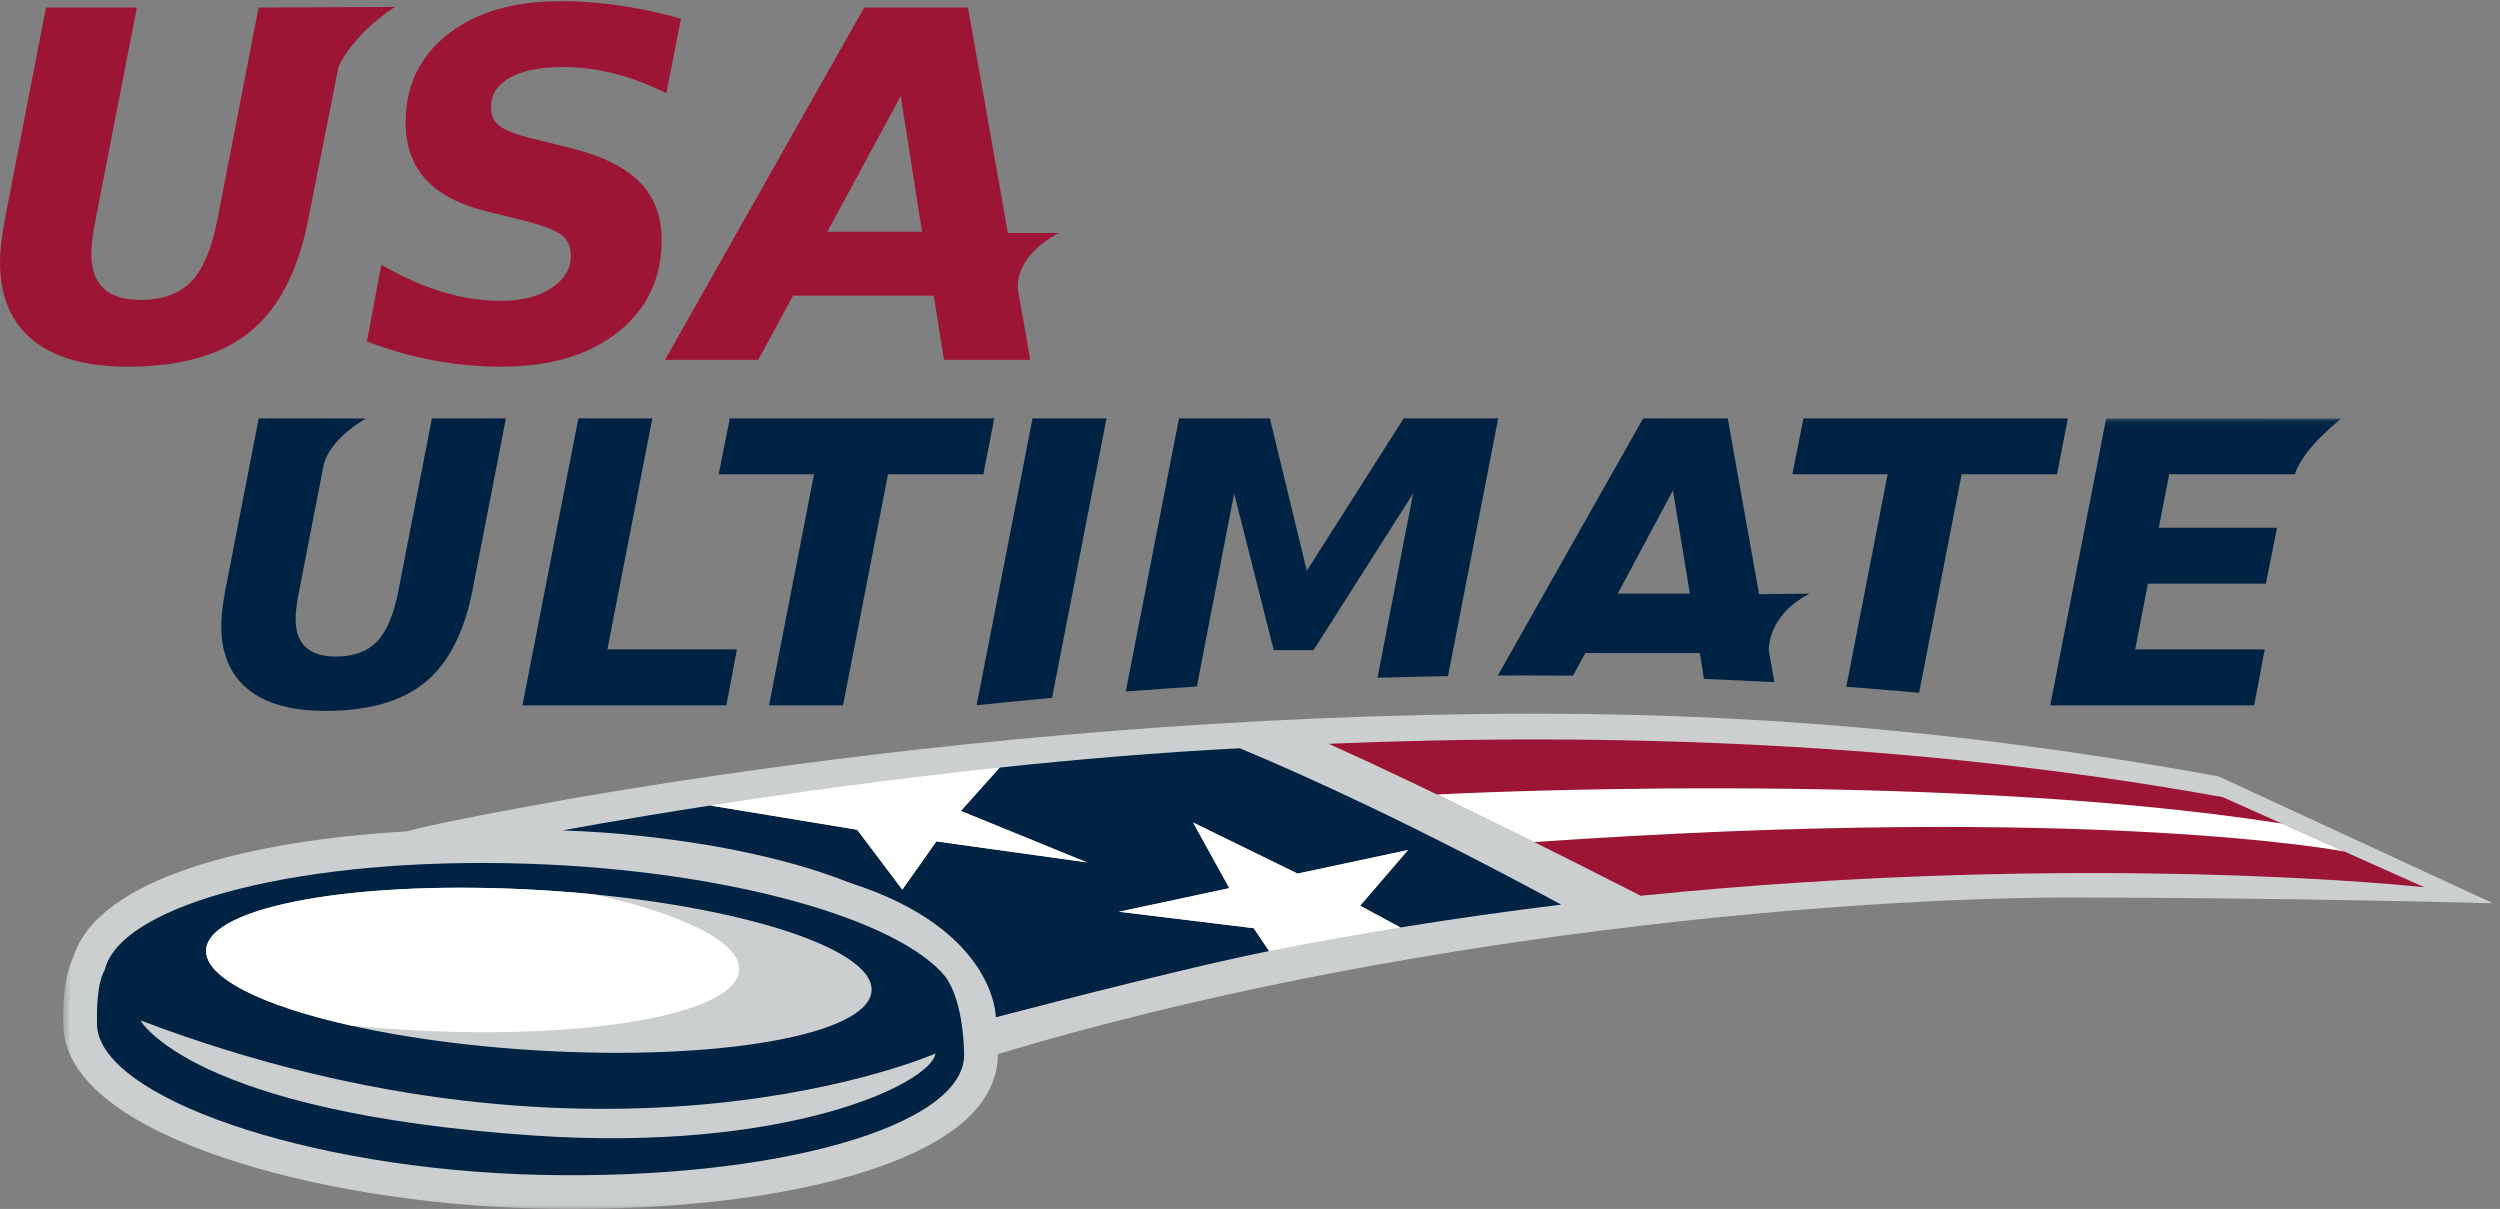
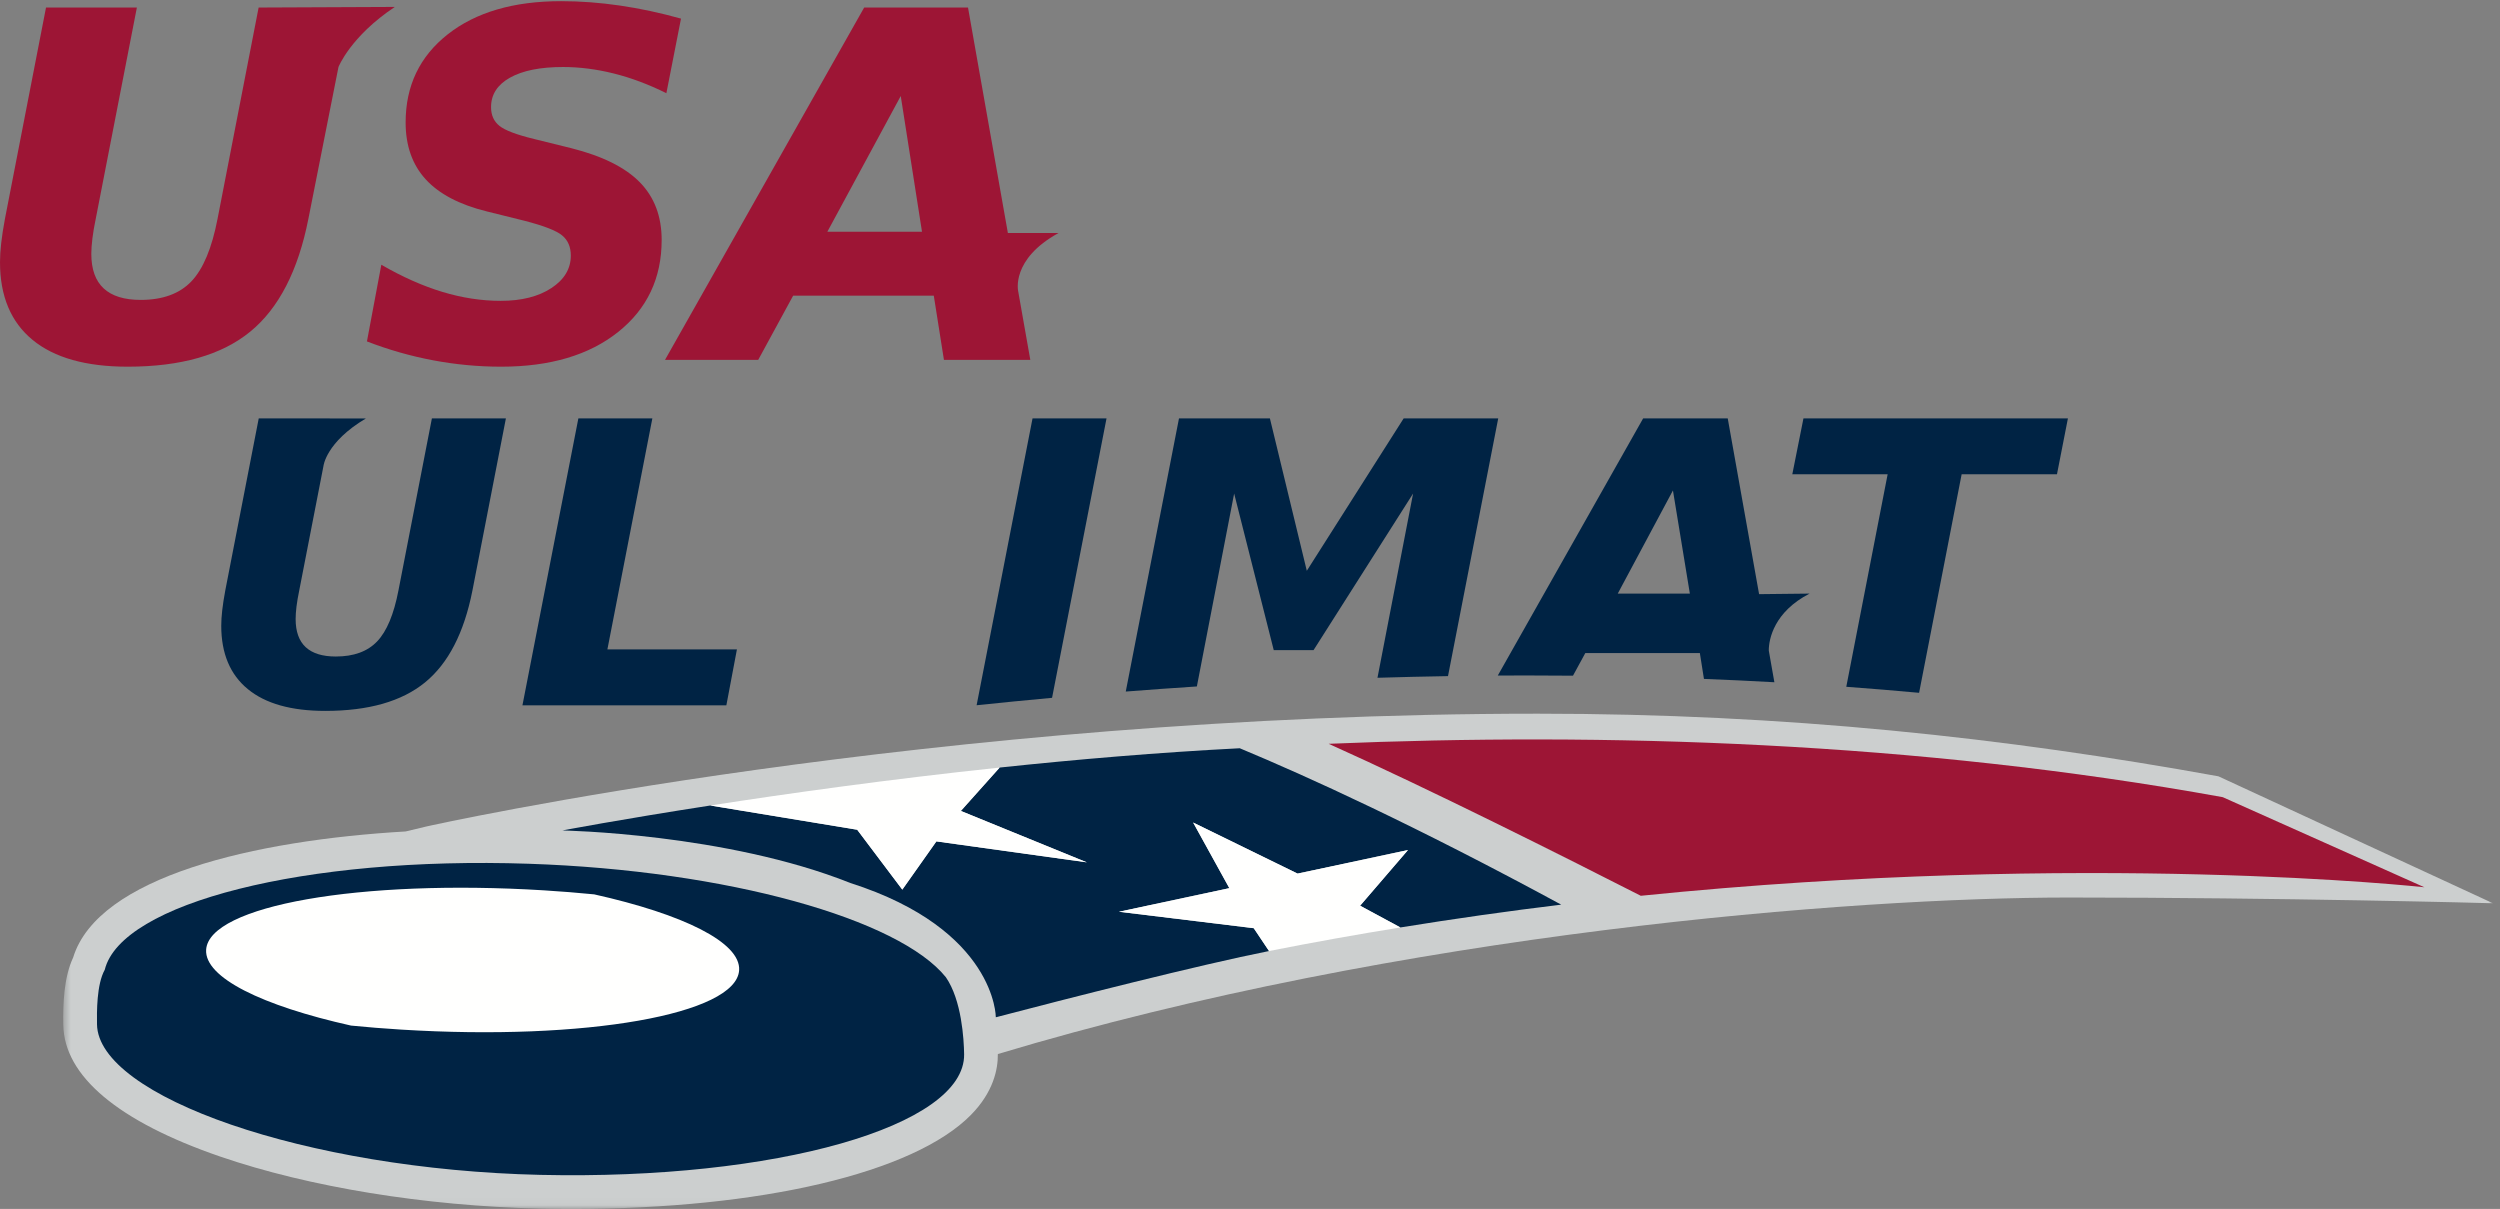
<svg xmlns="http://www.w3.org/2000/svg" xmlns:xlink="http://www.w3.org/1999/xlink" width="335px" height="162px" viewBox="0 0 335 162" version="1.1">
  <rect x="0" y="0" width="335" height="162" fill="#808080" stroke="none" />
  <title>USAUltimate</title>
  <desc>Created with Sketch.</desc>
  <defs>
    <polygon id="path-1" points="0.472 0.063 326.066 0.063 326.066 105.94 0.472 105.94" />
  </defs>
  <g id="USAUltimate" stroke="none" stroke-width="1" fill="none" fill-rule="evenodd">
    <path d="M68.348,10.402 C70.044,9.453 72.41,8.979 75.446,8.979 C77.658,8.979 79.923,9.268 82.244,9.847 C84.562,10.426 86.913,11.307 89.294,12.488 L91.255,2.496 C88.472,1.716 85.737,1.132 83.05,0.741 C80.363,0.35 77.743,0.156 75.192,0.156 C68.825,0.156 63.763,1.637 59.999,4.598 C56.236,7.561 54.354,11.497 54.354,16.409 C54.354,19.529 55.25,22.068 57.042,24.029 C58.834,25.989 61.564,27.423 65.231,28.33 L70.197,29.562 C72.831,30.237 74.538,30.895 75.318,31.539 C76.099,32.181 76.489,33.084 76.489,34.242 C76.489,36.013 75.619,37.467 73.88,38.605 C72.141,39.744 69.88,40.313 67.098,40.313 C64.525,40.313 61.916,39.913 59.271,39.112 C56.626,38.31 53.901,37.099 51.098,35.476 L49.169,45.751 C52.058,46.868 55.014,47.712 58.039,48.282 C61.063,48.852 64.104,49.136 67.161,49.136 C73.717,49.136 78.939,47.586 82.828,44.488 C86.717,41.388 88.663,37.277 88.663,32.156 C88.663,28.993 87.688,26.416 85.737,24.425 C83.788,22.433 80.726,20.909 76.551,19.856 L71.556,18.622 C69.216,18.053 67.671,17.467 66.924,16.866 C66.175,16.267 65.801,15.429 65.801,14.354 C65.801,12.667 66.65,11.349 68.348,10.402" id="Fill-1" fill="#9D1535" />
    <path d="M34.656,1.01 L29.154,29.309 C28.395,33.252 27.225,36.05 25.644,37.705 C24.064,39.36 21.797,40.187 18.847,40.187 C16.654,40.187 15.004,39.676 13.898,38.652 C12.79,37.631 12.237,36.086 12.237,34.021 C12.237,33.431 12.285,32.746 12.381,31.966 C12.475,31.185 12.627,30.29 12.838,29.278 L18.341,1.01 L6.166,1.01 L0.665,29.309 C0.433,30.553 0.264,31.644 0.16,32.583 C0.054,33.519 0,34.369 0,35.128 C0,39.68 1.455,43.154 4.364,45.546 C7.273,47.938 11.521,49.136 17.107,49.136 C24.232,49.136 29.708,47.571 33.533,44.441 C37.358,41.309 39.956,36.267 41.327,29.309 L45.355,8.986 C45.355,8.986 46.936,4.909 52.906,0.928 L34.656,1.01" id="Fill-2" fill="#9D1535" />
    <path d="M110.867,31.048 L120.7,12.866 L123.547,31.048 L110.867,31.048 Z M141.851,31.221 L135.055,31.221 L129.713,1.01 L115.799,1.01 L89.113,48.219 L101.602,48.219 L106.283,39.617 L125.127,39.617 L126.487,48.219 L138.061,48.219 L136.436,39.025 C136.436,39.025 135.424,34.74 141.851,31.221 L141.851,31.221 Z" id="Fill-3" fill="#9D1535" />
    <path d="M33.203,92.337 C35.572,94.287 39.032,95.261 43.582,95.261 C49.385,95.261 53.845,93.987 56.961,91.438 C60.079,88.887 62.193,84.78 63.309,79.113 L67.791,56.063 L57.875,56.063 L53.394,79.113 C52.777,82.324 51.824,84.603 50.536,85.95 C49.248,87.299 47.402,87.973 44.998,87.973 C43.212,87.973 41.869,87.557 40.967,86.725 C40.067,85.891 39.615,84.633 39.615,82.95 C39.615,82.47 39.654,81.911 39.73,81.276 C39.808,80.641 39.933,79.912 40.104,79.088 L43.34,62.467 C43.34,62.467 43.658,59.261 49.027,56.074 L34.671,56.063 L30.189,79.113 C30.001,80.127 29.863,81.015 29.778,81.779 C29.69,82.542 29.648,83.235 29.648,83.853 C29.648,87.561 30.833,90.391 33.203,92.337" id="Fill-4" fill="#002344" />
    <polyline id="Fill-5" fill="#002344" points="98.748 87.02 81.391 87.02 87.416 56.063 77.501 56.063 70.007 94.514 97.332 94.514 98.748 87.02" />
-     <polyline id="Fill-6" fill="#002344" points="103.05 94.514 112.966 94.514 118.993 63.556 131.767 63.556 133.234 56.063 97.796 56.063 96.302 63.556 109.077 63.556 103.05 94.514" />
    <path d="M148.275,56.063 L138.36,56.063 L130.866,94.503 C134.162,94.157 137.536,93.824 140.977,93.508 L148.275,56.063" id="Fill-7" fill="#002344" />
    <path d="M165.376,66.133 L170.683,87.122 L176.013,87.122 L189.355,66.133 L184.582,90.822 C187.705,90.728 190.856,90.653 194.032,90.6 L200.763,56.063 L188.092,56.063 L175.112,76.486 L170.167,56.063 L157.985,56.063 L150.851,92.669 C153.979,92.424 157.155,92.195 160.38,91.985 L165.376,66.133" id="Fill-8" fill="#002344" />
    <path d="M224.174,65.72 L226.44,79.541 L216.78,79.541 L224.174,65.72 Z M210.781,90.542 L212.432,87.509 L227.781,87.509 L228.328,90.973 C231.497,91.096 234.641,91.247 237.767,91.421 L237.018,87.18 C237.006,85.633 237.75,81.972 242.486,79.541 L235.718,79.617 L231.516,56.063 L220.183,56.063 L200.703,90.524 C201.983,90.516 203.267,90.512 204.555,90.512 C206.638,90.512 208.712,90.522 210.781,90.542 L210.781,90.542 Z" id="Fill-9" fill="#002344" />
    <path d="M262.86,63.556 L275.634,63.556 L277.101,56.063 L241.663,56.063 L240.169,63.556 L252.944,63.556 L247.401,92.029 C250.681,92.269 253.929,92.542 257.159,92.837 L262.86,63.556" id="Fill-10" fill="#002344" />
    <g id="Group-14" transform="translate(8, 56)">
      <mask id="mask-2" fill="white">
        <use xlink:href="#path-1" />
      </mask>
      <g id="Clip-12" />
-       <path d="M294.058,38.514 L295.475,31.02 L278.118,31.02 L279.815,22.212 L295.629,22.212 L297.123,14.717 L281.284,14.717 L282.675,7.556 C282.675,7.556 298.732,7.557 299.493,7.556 C300.754,3.84 305.781,0.074 305.781,0.074 L274.226,0.063 L266.733,38.514 L294.058,38.514" id="Fill-11" fill="#002344" mask="url(#mask-2)" />
      <path d="M289.271,48.027 C260.696,42.844 231.292,39.634 198.068,39.634 C117.045,39.634 49.768,54.6 49.102,54.758 L46.363,55.414 C26.016,56.597 5.135,61.465 1.804,72.305 C0.548,74.979 0.432,78.508 0.481,81.335 C0.587,88.185 7.847,94.281 21.477,98.969 C33.365,103.058 48.977,105.604 64.311,105.952 C65.782,105.986 67.242,106 68.685,106 C68.687,106 68.687,106 68.687,106 C93.979,106 114.448,101.173 122.101,93.402 C125.121,90.335 125.732,87.282 125.711,85.241 C179.888,68.945 240.34,64.268 269.232,64.268 C297.402,64.268 325.883,65.019 326.066,65.039 L289.271,48.027" id="Fill-13" fill="#CCCFCF" mask="url(#mask-2)" />
    </g>
    <path d="M297.85,106.821 C256.712,99.36 214.945,98.128 178.042,99.669 C191.558,105.741 209.664,114.835 219.868,120.035 C279.863,113.929 324.866,118.893 324.866,118.893 L297.85,106.821" id="Fill-15" fill="#9D1535" />
-     <path d="M192.572,106.459 C192.572,106.459 258.252,102.967 305.779,110.357 L314.172,114.108 C314.172,114.108 280.77,107.623 205.567,112.84 L192.572,106.459" id="Fill-16" fill="#FFFFFE" />
    <path d="M166.128,100.265 C155.219,100.824 144.277,101.759 133.954,102.853 L128.754,108.666 L145.637,115.555 L125.476,112.748 L120.909,119.209 L114.864,111.185 L95.18,107.938 C83.03,109.82 75.362,111.281 75.362,111.281 C75.362,111.281 97.259,111.671 113.942,118.319 C133.494,124.575 133.439,136.315 133.439,136.315 C142.852,133.847 160.836,129.262 170.05,127.439 L168.001,124.377 L149.936,122.175 L164.732,119.014 L159.879,110.218 L173.875,117.062 L188.671,113.903 L182.254,121.364 L187.654,124.278 C194.974,123.093 202.18,122.072 209.202,121.223 C189.633,110.615 175.201,104.044 166.128,100.265" id="Fill-17" fill="#002344" />
    <path d="M120.909,119.209 L125.476,112.748 L145.637,115.555 L128.754,108.666 L133.954,102.853 C119.089,104.429 105.513,106.335 95.18,107.938 L114.864,111.185 L120.909,119.209" id="Fill-18" fill="#FFFFFE" />
    <path d="M182.254,121.364 L188.671,113.903 L173.875,117.062 L159.879,110.218 L164.732,119.014 L149.936,122.175 L168.001,124.377 L170.05,127.439 C175.985,126.265 181.856,125.215 187.654,124.278 L182.254,121.364" id="Fill-19" fill="#FFFFFE" />
    <path d="M129.193,141.272 C129.159,139.23 128.866,134.024 126.746,130.948 C120.483,123.16 97.527,116.635 70.829,115.742 C40.797,114.736 16.238,121.017 14.036,129.952 C12.935,131.913 12.973,135.679 12.999,137.265 C13.149,146.906 40.903,156.718 72.413,157.433 C103.922,158.148 129.34,150.91 129.193,141.272" id="Fill-20" fill="#002344" />
-     <path d="M18.826,136.738 C18.826,136.738 25.571,149.078 71.703,152.174 C105.269,154.426 124.63,145.299 125.366,141.166 C125.366,141.166 81.481,160.507 18.826,136.738" id="Fill-21" fill="#CCCFCF" />
-     <path d="M116.79,132.769 C116.427,138.683 96.169,142.247 71.546,140.73 C46.923,139.21 27.257,133.185 27.622,127.269 C27.986,121.353 48.244,117.79 72.867,119.306 C97.49,120.826 117.156,126.852 116.79,132.769" id="Fill-22" fill="#CCCFCF" />
    <path d="M99.044,130.009 C99.276,126.278 91.54,122.505 79.625,119.845 C77.424,119.627 75.167,119.448 72.867,119.304 C48.244,117.788 27.986,121.352 27.622,127.268 C27.392,130.997 35.124,134.768 47.038,137.428 C49.24,137.648 51.497,137.826 53.801,137.969 C78.423,139.488 98.681,135.923 99.044,130.009" id="Fill-23" fill="#FFFFFE" />
  </g>
</svg>